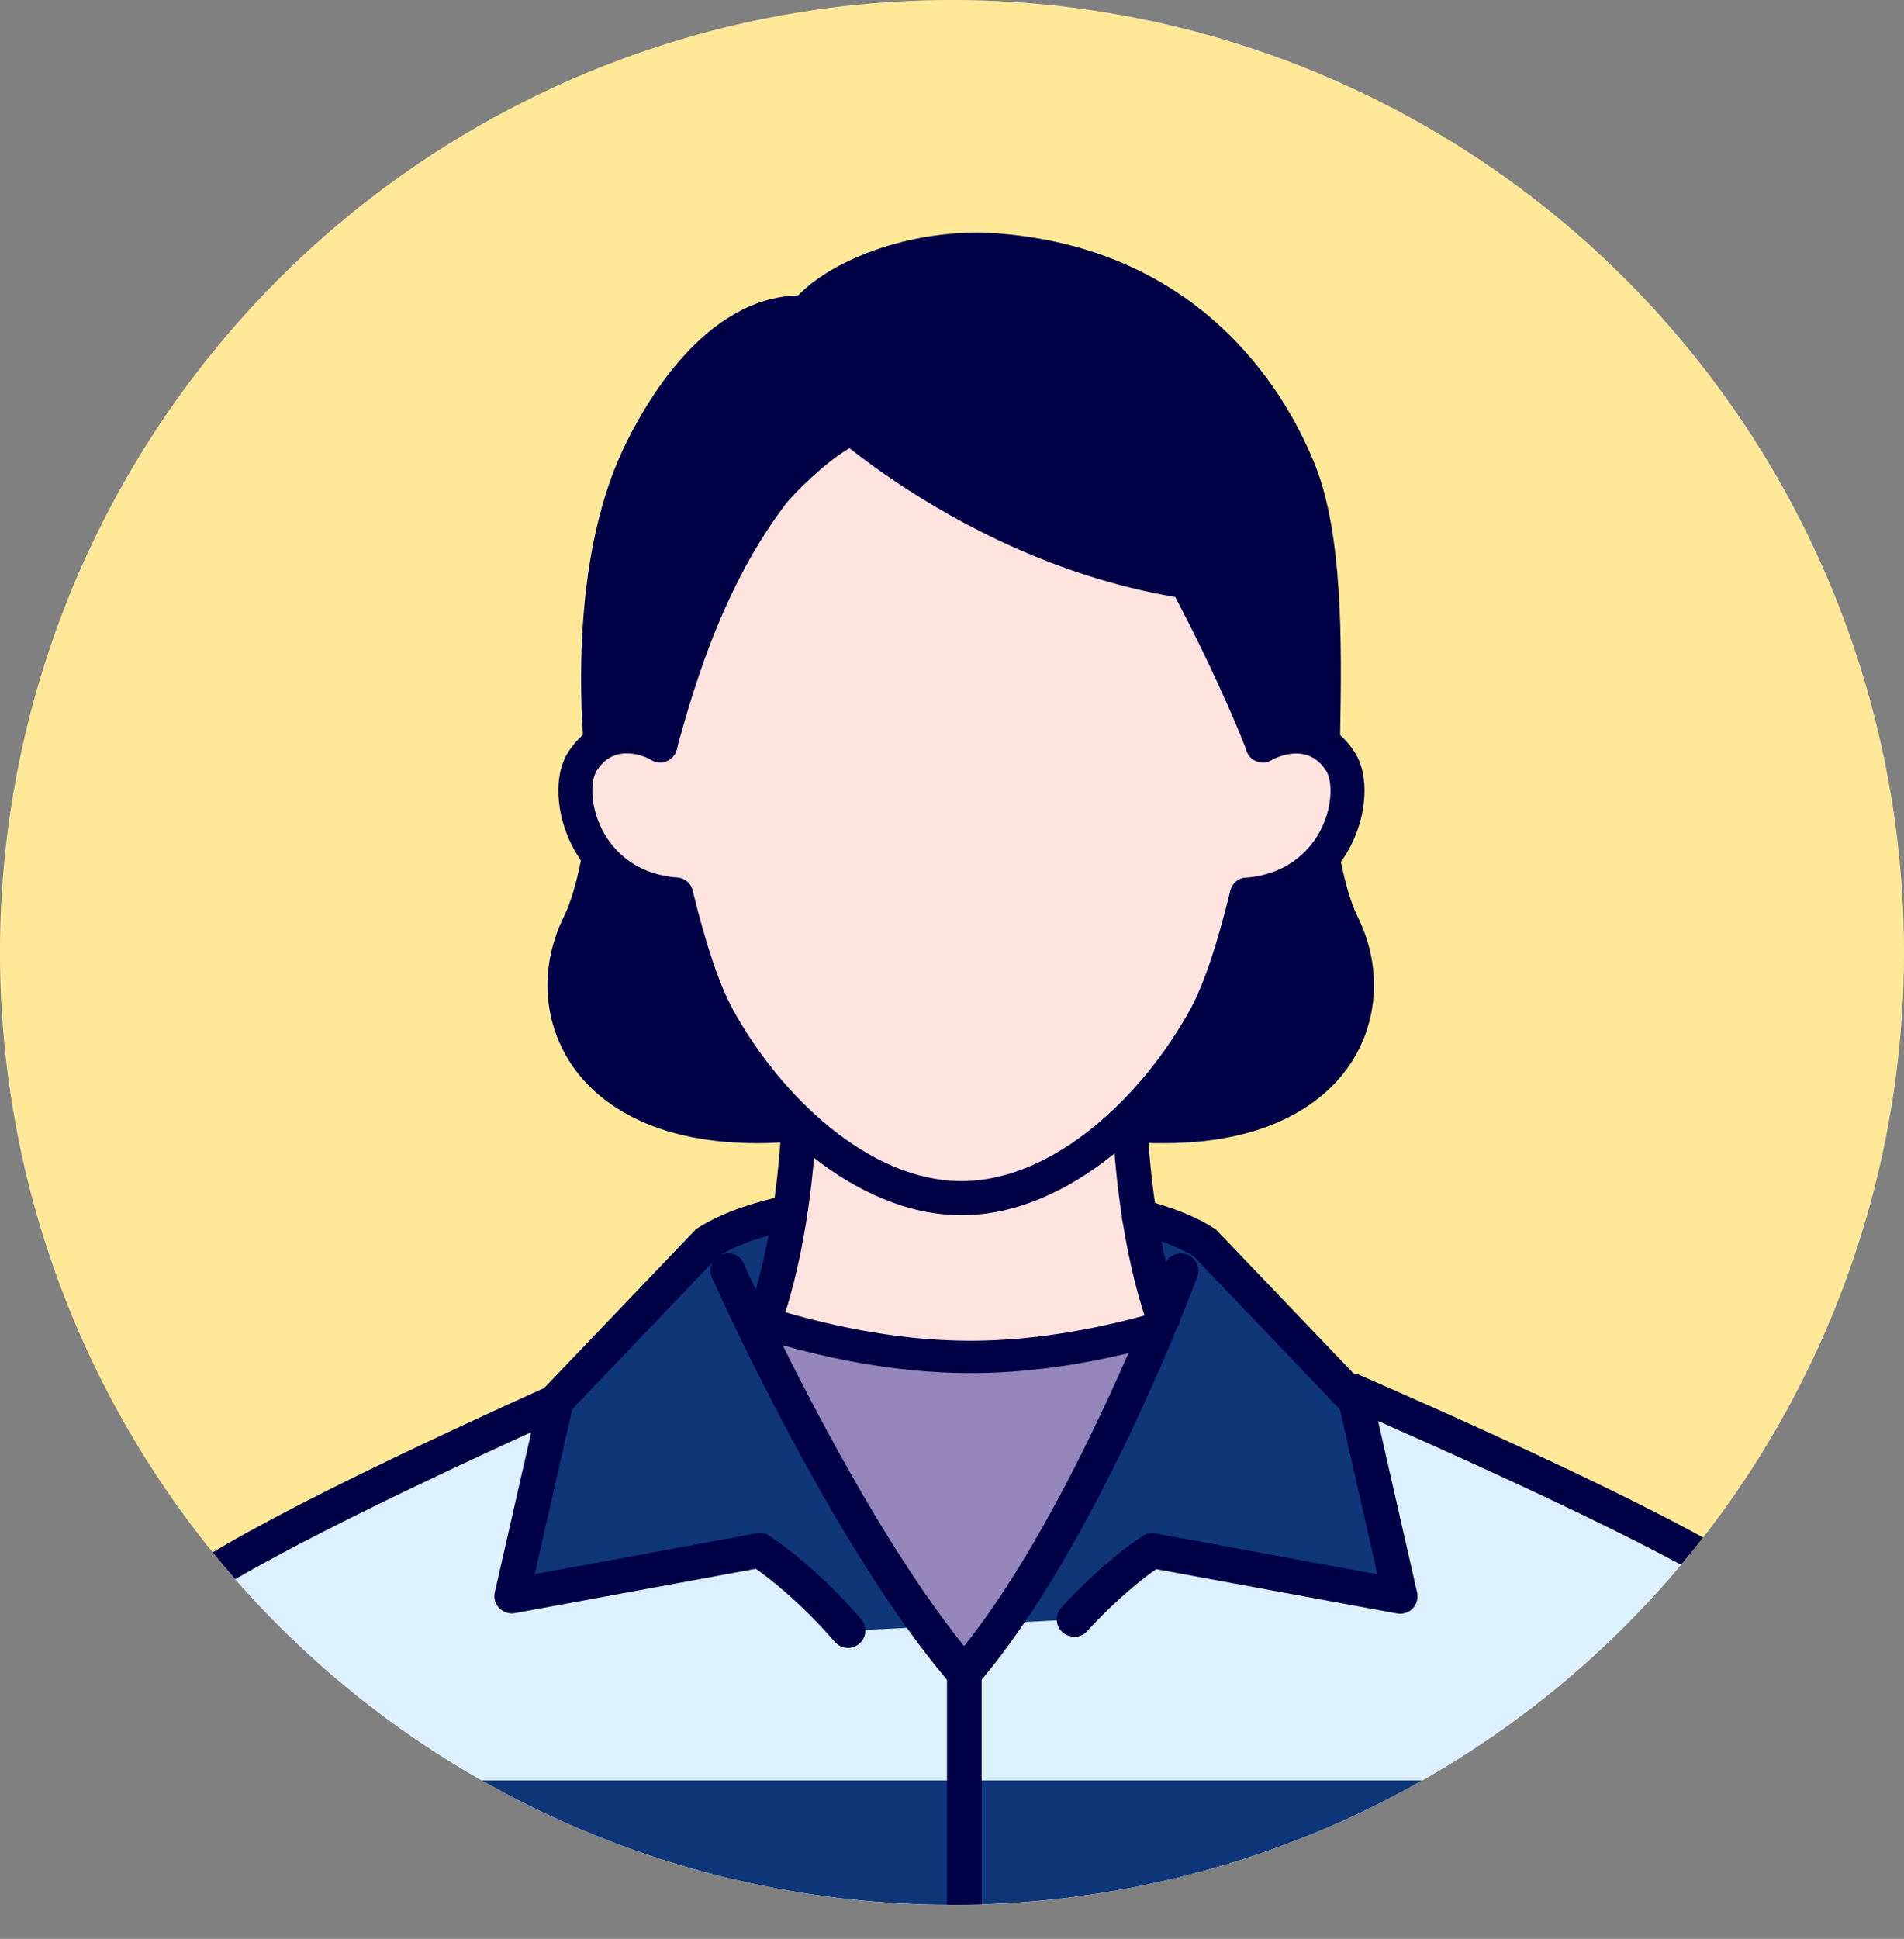
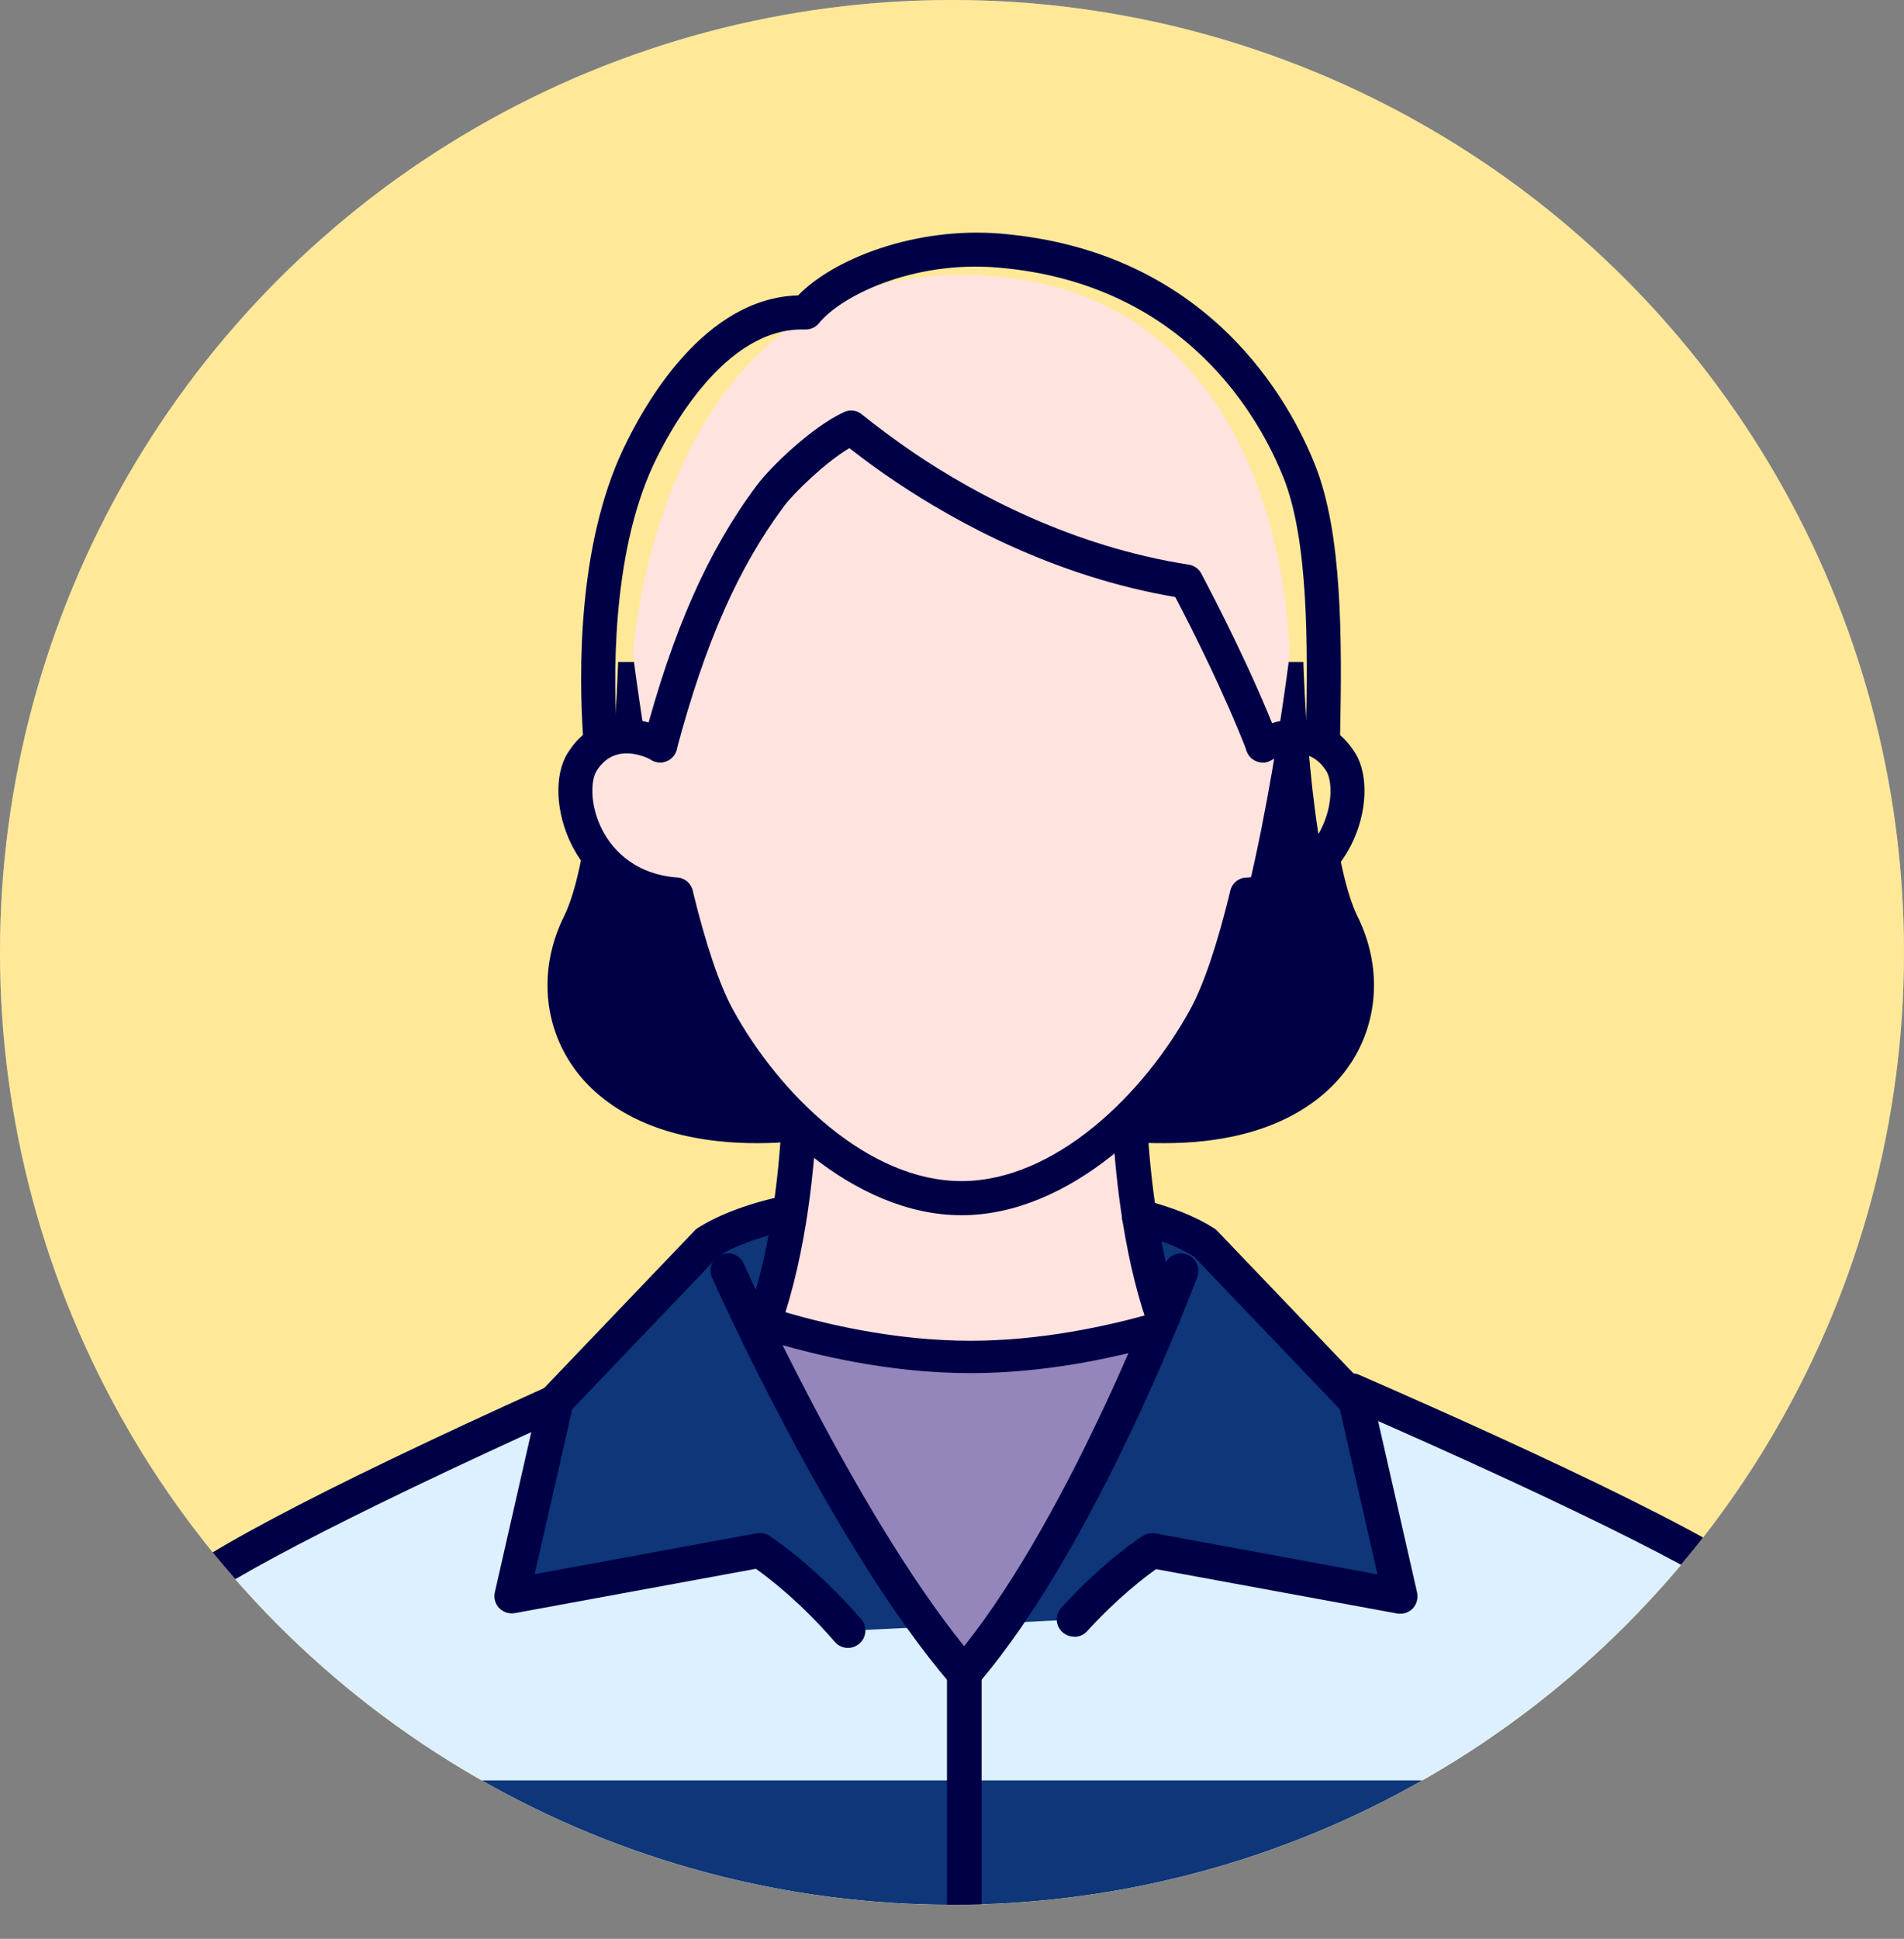
<svg xmlns="http://www.w3.org/2000/svg" id="_レイヤー_2" data-name="レイヤー 2" width="110" height="111.97" viewBox="0 0 110 111.97">
  <rect x="0" y="0" width="110" height="111.97" fill="#808080" stroke="none" />
  <defs>
    <style>
      .cls-1 {
        fill: none;
      }

      .cls-2 {
        fill: #9486bb;
      }

      .cls-3 {
        fill: #aaa;
      }

      .cls-4 {
        fill: #0e3679;
      }

      .cls-5 {
        fill: #000046;
      }

      .cls-6 {
        fill: #dcf0ff;
      }

      .cls-7 {
        fill: #ffe3df;
      }

      .cls-8 {
        fill: #ffe999;
      }

      .cls-9 {
        clip-path: url(#clippath);
      }
    </style>
    <clipPath id="clippath">
      <circle class="cls-1" cx="55" cy="55" r="55" />
    </clipPath>
  </defs>
  <g id="Layout">
    <g>
      <circle class="cls-3" cx="55" cy="55" r="55" />
      <g>
        <circle class="cls-8" cx="55" cy="55" r="55" />
        <g class="cls-9">
          <g>
            <path class="cls-6" d="M102.56,92.77c-2.54-3.26-28.98-14.42-28.98-14.42h-35.62s-25.72,11.16-28.25,14.42c-1.23,1.58-3.79,9.97-6.1,18.19h105.06c-2.31-8.22-4.88-16.61-6.1-18.19Z" />
            <path class="cls-4" d="M62.06,93.52c2.45-2.67,4.51-3.97,4.51-3.97l14.33,2.64-2.57-11.29-8.72-9.12c-3.53-2.26-10.46-2.58-14.19-2.55-3.68-.06-10.91.21-14.56,2.55l-8.72,9.12-2.57,11.29,14.33-2.64s2.39,1.51,5.09,4.63l13.07-.65Z" />
            <path class="cls-7" d="M67.2,76.02c-1.98-5.77-1.98-12.88-1.98-12.88h-19s0,8.07-2.39,13.99c2.47,5.05,7.18,14.05,11.89,19.5,5.08-5.88,9.54-15.88,11.49-20.62Z" />
            <g>
              <path class="cls-2" d="M67.07,76.67c-2.78.82-6.75,1.7-11.01,1.7-4.8,0-9.23-1.12-12-2,2.56,5.21,7.28,14.16,12,19.63,4.63-5.36,8.75-14.07,11.01-19.32Z" />
              <path class="cls-5" d="M56.07,79.3c-4.68,0-9.03-1.04-11.85-1.91-.49-.15-.77-.67-.62-1.17.15-.49.67-.77,1.17-.62,2.7.83,6.84,1.83,11.3,1.83,4.01,0,7.76-.82,10.21-1.5.5-.14,1.01.15,1.15.65.14.5-.15,1.01-.65,1.15-2.56.72-6.49,1.57-10.71,1.57Z" />
              <polygon class="cls-4" points="108.94 111.97 3.6 111.97 6.21 102.82 106.29 102.82 108.94 111.97" />
              <path class="cls-5" d="M55.71,111.97c-.55,0-1-.45-1-1v-14.32c0-.55.45-1,1-1s1,.45,1,1v14.32c0,.55-.45,1-1,1Z" />
              <path class="cls-5" d="M48.99,95.17c-.28,0-.56-.12-.76-.35-2.01-2.32-3.85-3.72-4.56-4.22l-13.92,2.56c-.33.06-.67-.05-.91-.29-.23-.24-.33-.59-.25-.92l2.57-11.29c.04-.18.13-.34.25-.47l8.72-9.12c.05-.06.12-.11.18-.15,1.26-.8,2.98-1.44,5.12-1.89.54-.12,1.07.23,1.19.77.11.54-.23,1.07-.77,1.19-1.84.39-3.31.91-4.35,1.56l-8.44,8.83-2.17,9.53,12.83-2.36c.25-.05.5,0,.72.14.1.07,2.55,1.63,5.31,4.82.36.42.32,1.05-.1,1.41-.19.16-.42.25-.66.25Z" />
              <path class="cls-5" d="M62.06,94.52c-.24,0-.49-.09-.68-.26-.41-.37-.44-1.01-.06-1.42,2.51-2.74,4.62-4.09,4.71-4.14.21-.14.47-.19.72-.14l12.83,2.36-2.17-9.53-8.44-8.83c-.85-.53-2-.98-3.4-1.33-.54-.14-.86-.68-.72-1.22.14-.54.68-.86,1.22-.72,1.66.43,3.04.98,4.08,1.65.07.04.13.09.18.15l8.72,9.12c.13.13.21.29.25.47l2.57,11.29c.07.33-.02.67-.25.92-.23.24-.57.35-.91.29l-13.92-2.56c-.65.46-2.22,1.65-3.99,3.59-.2.22-.47.32-.74.32Z" />
              <path class="cls-5" d="M108.66,111.97c-.44,0-.84-.29-.97-.73-3.92-13.93-5.4-17.16-5.93-17.85-1.23-1.58-10.21-6.12-24.03-12.15-.51-.22-.74-.81-.52-1.32.22-.51.81-.74,1.32-.52,10.28,4.49,22.93,10.34,24.81,12.76.41.53,1.67,2.14,6.28,18.53.15.53-.16,1.09-.69,1.24-.09.03-.18.04-.27.04Z" />
              <path class="cls-5" d="M3.6,111.97c-.09,0-.18-.01-.27-.04-.53-.15-.84-.7-.69-1.24,4.61-16.39,5.87-18,6.28-18.53,1.45-1.86,9.13-5.95,22.83-12.14.5-.23,1.1,0,1.33.5.23.5,0,1.1-.5,1.33-12.65,5.72-20.9,10.03-22.07,11.54-.53.68-2.01,3.91-5.93,17.85-.12.44-.53.73-.97.73Z" />
-               <path class="cls-5" d="M43.82,78.14c-.12,0-.25-.02-.37-.07-.51-.21-.76-.79-.56-1.31,1.63-4.04,2.12-9.15,2.26-11.84.03-.55.51-.97,1.06-.95.55.03.98.5.95,1.06-.15,2.81-.67,8.17-2.4,12.48-.16.39-.53.63-.93.63Z" />
+               <path class="cls-5" d="M43.82,78.14c-.12,0-.25-.02-.37-.07-.51-.21-.76-.79-.56-1.31,1.63-4.04,2.12-9.15,2.26-11.84.03-.55.51-.97,1.06-.95.55.03.98.5.95,1.06-.15,2.81-.67,8.17-2.4,12.48-.16.39-.53.63-.93.63" />
              <path class="cls-5" d="M67.2,77.03c-.42,0-.81-.26-.95-.68-1.44-4.2-1.86-9.05-1.98-11.56-.03-.55.4-1.02.95-1.05.55-.02,1.02.4,1.05.95.12,2.41.52,7.05,1.88,11.01.18.52-.1,1.09-.62,1.27-.11.04-.22.05-.32.05Z" />
              <path class="cls-5" d="M55.71,97.64c-.29,0-.57-.13-.76-.35-6.84-7.93-13.53-22.87-13.81-23.5-.23-.51,0-1.1.51-1.32.51-.23,1.1,0,1.32.51.07.15,6.34,14.17,12.73,22.09,6.3-7.9,11.54-21.88,11.59-22.03.19-.52.77-.78,1.29-.59.52.19.78.77.59,1.29-.24.63-5.85,15.6-12.71,23.56-.19.22-.47.35-.76.35Z" />
            </g>
          </g>
          <g>
            <path class="cls-5" d="M55.51,63.19c2.08.84,5.38,1.56,10.61,1.81,11.12.53,13.93-6.62,11.42-11.65-1.94-3.89-2.24-15.12-2.24-15.12h-39.59s-.3,11.23-2.24,15.12c-2.5,5.03.3,12.18,11.42,11.65,5.23-.25,8.53-.98,10.61-1.81Z" />
            <path class="cls-7" d="M74.51,37.77s-1.89,15.52-4.88,20.98c-2.99,5.46-8.47,10.44-14.09,10.44s-11.1-4.98-14.09-10.44c-2.99-5.46-4.88-20.98-4.88-20.98,0,0,1.31-21.89,18.96-21.89,19.04,0,18.96,21.89,18.96,21.89Z" />
-             <path class="cls-5" d="M76.39,43.53c.14-5.83.24-12.3-1.33-16.28-1.83-4.64-6.77-11.9-17.36-12.78-4.99-.41-9.58,1.61-11.16,3.57-4.23-.16-7.66,4.06-9.68,8.36-2.39,5.09-2.56,12.13-2.12,17.12l3.4-.48c1.49-5.61,3.39-10.42,6.39-14.44.67-.89,2.94-3.12,4.65-3.91.83.67,1.88,1.47,3.13,2.31,3.81,2.56,9.45,5.53,16.23,6.58,1.17,2.22,3.08,6.03,4.41,9.46l3.44.48Z" />
-             <path class="cls-7" d="M71.72,51.7c5.63-.24,6.9-5.83,5.75-7.68-1.62-2.61-4.52-.97-4.52-.97l-1.92.67-.55,8.09,1.24-.1Z" />
            <path class="cls-7" d="M39.38,51.7c-5.63-.24-6.9-5.83-5.75-7.68,1.62-2.61,4.52-.97,4.52-.97l1.92.67.55,8.09-1.24-.1Z" />
            <path class="cls-5" d="M34.67,43.53c-.52,0-.95-.4-.98-.92-.26-3.84-.3-11.1,2.29-16.62,1.26-2.68,4.71-8.78,10.13-8.93,2.05-2.12,6.77-3.97,11.68-3.57,12.04,1,16.74,9.7,18.2,13.4,1.55,3.92,1.55,9.89,1.43,15.68-.01.54-.47.98-1.01.96-.54-.01-.98-.46-.96-1.01.12-5.34.13-11.33-1.29-14.91-1.33-3.35-5.59-11.25-16.53-12.16-4.94-.41-9.07,1.67-10.31,3.21-.2.24-.48.38-.81.37-4.65-.16-7.87,5.92-8.75,7.79-2.49,5.32-2.31,12.72-2.11,15.65.04.54-.37,1.01-.92,1.05-.02,0-.04,0-.07,0Z" />
            <path class="cls-5" d="M72.96,44.03c-.4,0-.77-.24-.92-.63-1.34-3.45-3.2-7.13-4.14-8.92-6.89-1.17-12.56-4.25-16.14-6.65-.93-.62-1.83-1.28-2.69-1.95-1.42.85-3.18,2.57-3.75,3.32-2.66,3.56-4.58,7.91-6.23,14.1-.14.53-.68.84-1.21.7-.53-.14-.84-.68-.7-1.21,1.71-6.44,3.73-11,6.55-14.77.75-1.01,3.14-3.35,5.03-4.22.34-.16.74-.11,1.03.13.97.78,2,1.54,3.06,2.26,3.49,2.35,9.08,5.37,15.83,6.42.31.05.58.24.72.51.84,1.59,2.97,5.71,4.46,9.57.2.51-.06,1.08-.56,1.28-.12.05-.24.07-.36.07Z" />
            <path class="cls-5" d="M55.55,70.18c-6.19,0-11.97-5.5-14.95-10.96-.86-1.56-1.69-4.03-2.5-7.32-.13-.53.2-1.06.73-1.19.53-.13,1.06.2,1.19.73.76,3.12,1.54,5.42,2.31,6.84,2.7,4.94,7.84,9.93,13.22,9.93s10.52-4.99,13.22-9.93c.77-1.41,1.55-3.71,2.31-6.84.13-.53.66-.85,1.19-.73.53.13.85.66.73,1.19-.8,3.29-1.64,5.75-2.5,7.32-2.98,5.45-8.76,10.96-14.95,10.96Z" />
            <path class="cls-5" d="M39.06,52.66s-.05,0-.08,0c-3.63-.29-5.29-2.54-5.95-3.86-.93-1.85-1.03-4.03-.24-5.3,1.67-2.7,4.55-2.04,5.84-1.31.47.27.64.87.37,1.34-.27.47-.87.64-1.34.37-.35-.19-2.15-1.06-3.2.63-.31.5-.42,1.91.32,3.37.48.95,1.68,2.57,4.35,2.78.54.04.95.52.9,1.06-.04.52-.47.91-.98.91Z" />
            <path class="cls-5" d="M72.04,52.66c-.51,0-.94-.39-.98-.91-.04-.54.36-1.02.9-1.06,2.67-.21,3.87-1.84,4.35-2.78.74-1.46.63-2.88.32-3.37-1.05-1.69-2.85-.82-3.2-.63-.48.26-1.08.09-1.34-.38-.26-.47-.1-1.07.37-1.34,1.29-.73,4.17-1.39,5.84,1.31.79,1.28.69,3.46-.24,5.3-.67,1.32-2.32,3.57-5.95,3.86-.03,0-.05,0-.08,0Z" />
            <path class="cls-5" d="M67.27,66.02c-.39,0-.78,0-1.19-.03-.54-.03-.96-.49-.94-1.03.03-.54.48-.96,1.03-.94,4.89.24,8.53-1.08,10.24-3.71,1.24-1.9,1.34-4.34.25-6.52-.45-.9-.83-2.14-1.16-3.79-.11-.53.24-1.05.77-1.16.53-.11,1.05.24,1.16.77.3,1.46.63,2.57.99,3.3,1.4,2.81,1.26,5.98-.37,8.48-1.16,1.77-4.07,4.63-10.79,4.63Z" />
            <path class="cls-5" d="M43.75,66.02c-6.73,0-9.64-2.86-10.79-4.63-1.63-2.5-1.77-5.66-.37-8.48.36-.73.7-1.84.99-3.3.11-.53.63-.88,1.16-.77.53.11.88.63.77,1.16-.33,1.65-.71,2.89-1.16,3.79-1.08,2.18-.99,4.62.25,6.52,1.71,2.62,5.34,3.94,10.24,3.71.54-.02,1.01.39,1.03.94.03.54-.39,1.01-.94,1.03-.41.02-.81.03-1.19.03Z" />
          </g>
        </g>
      </g>
    </g>
  </g>
</svg>